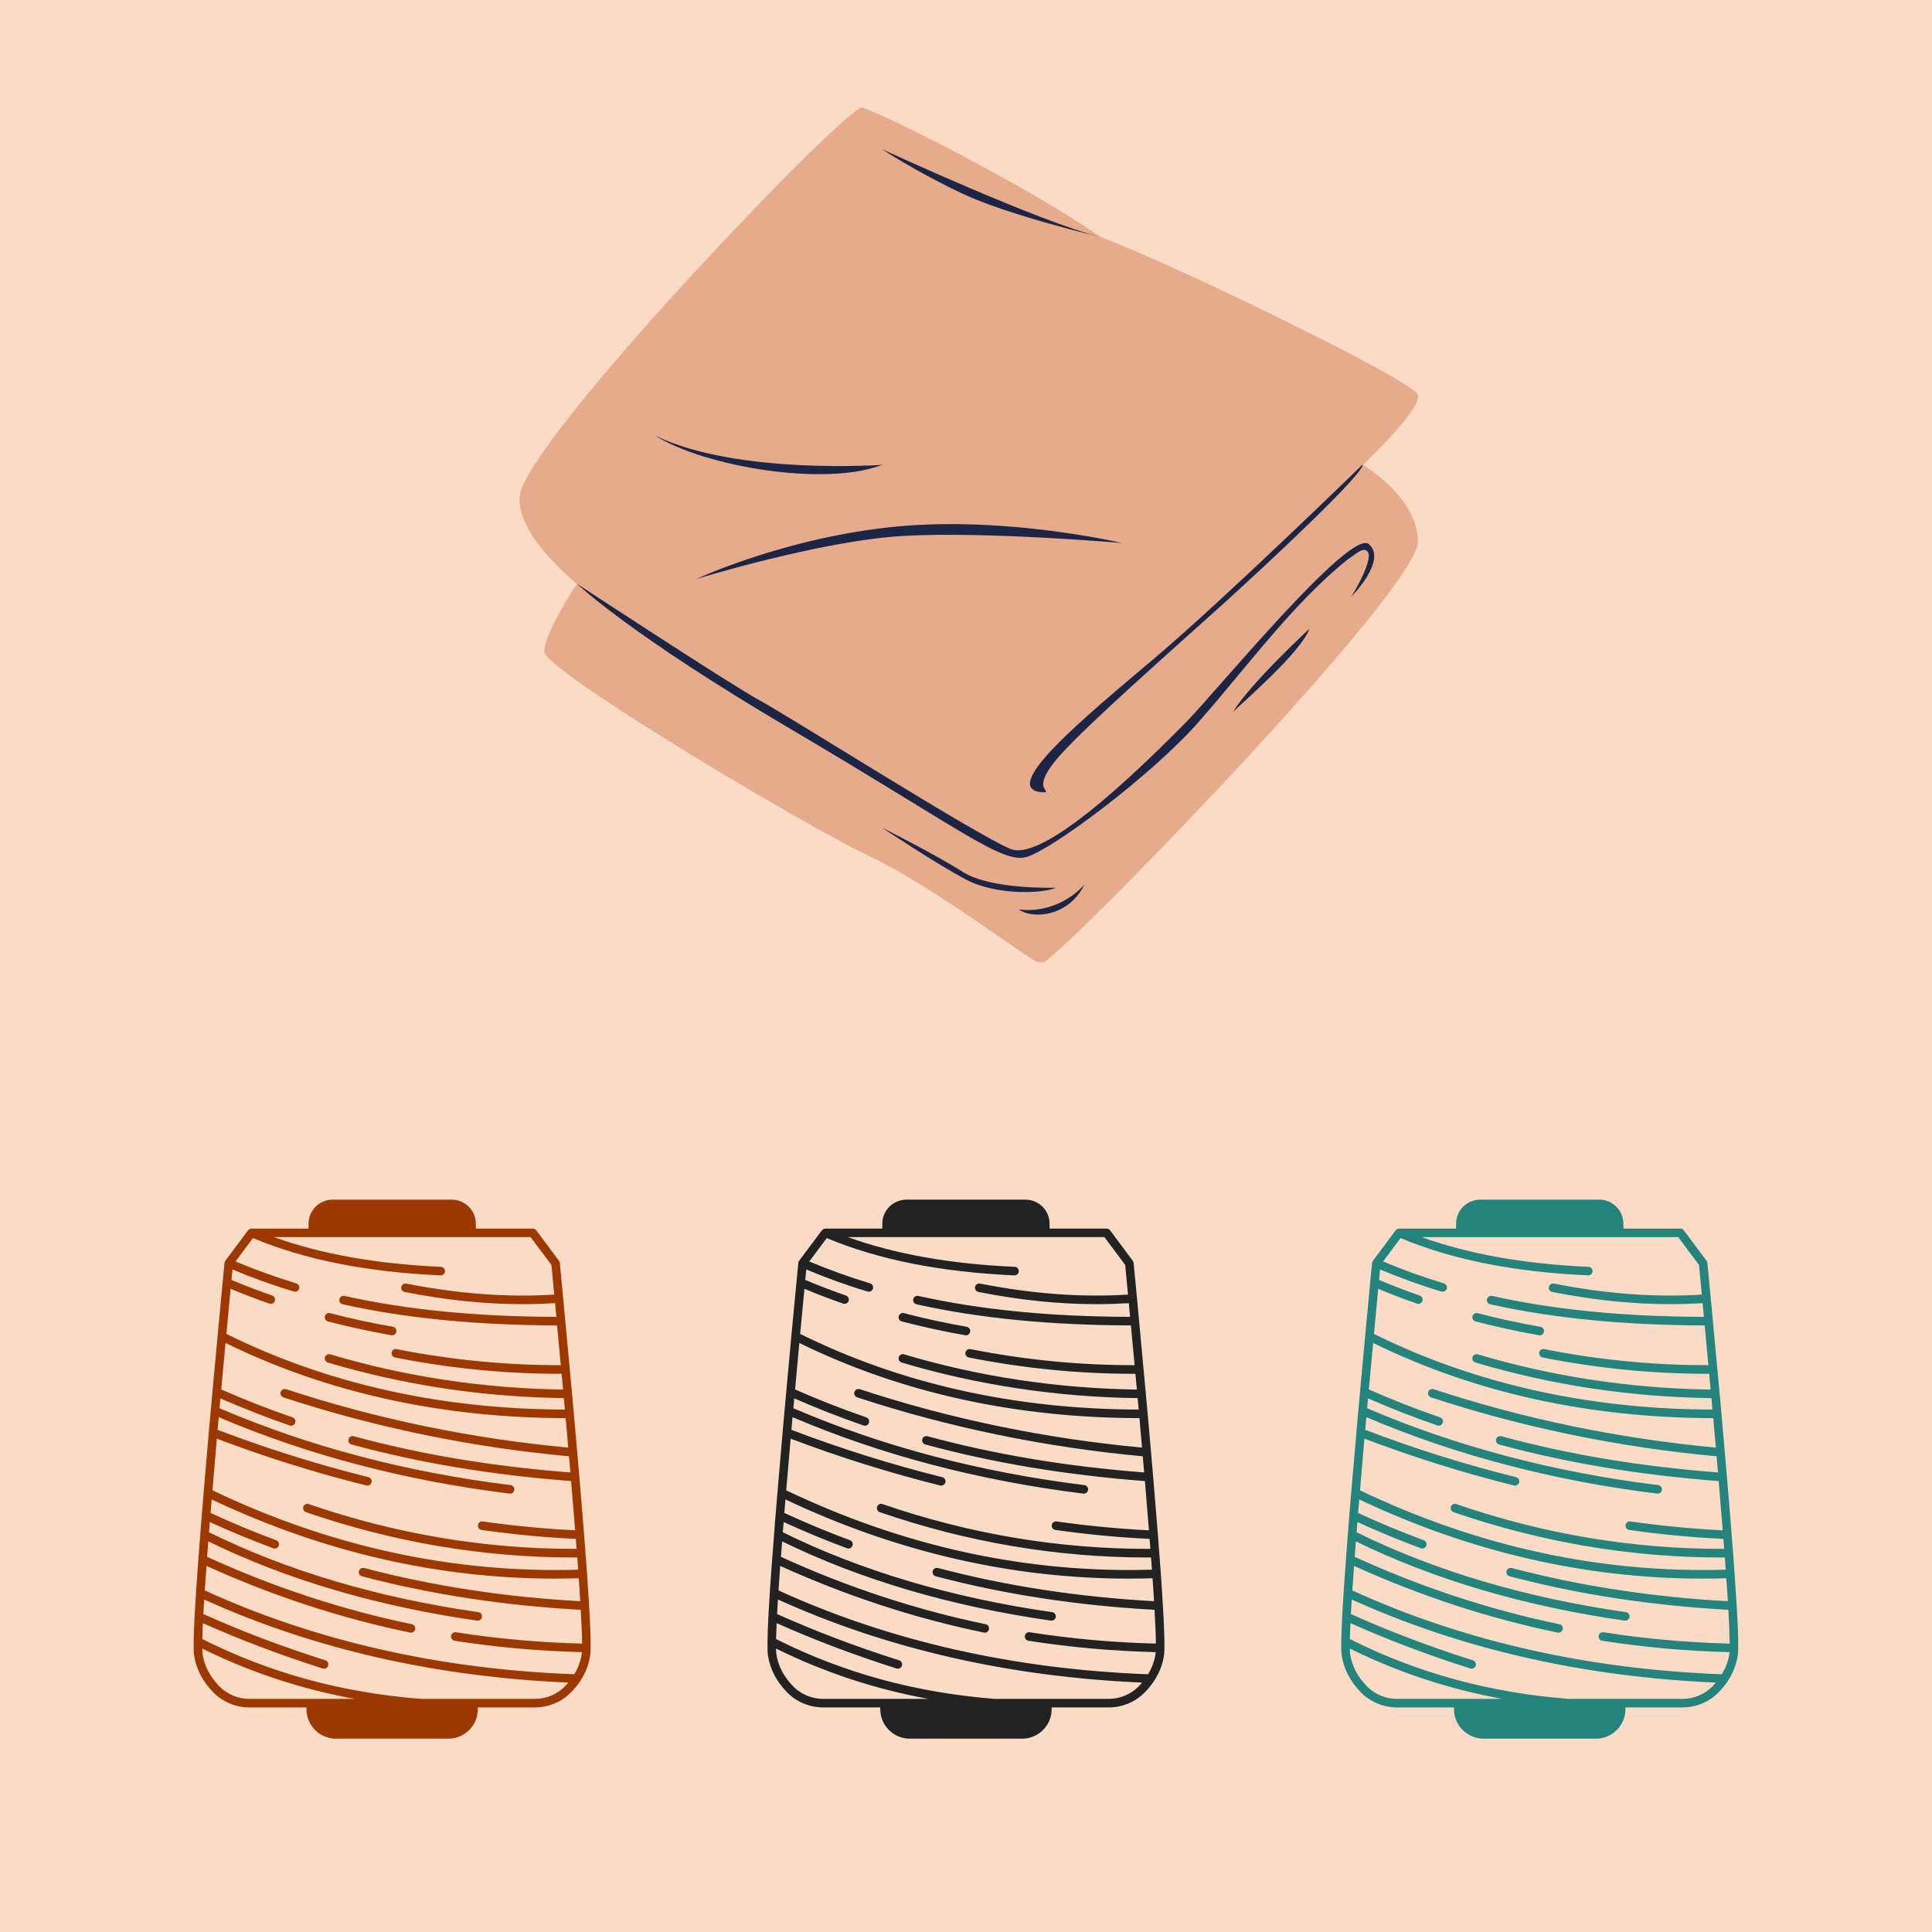
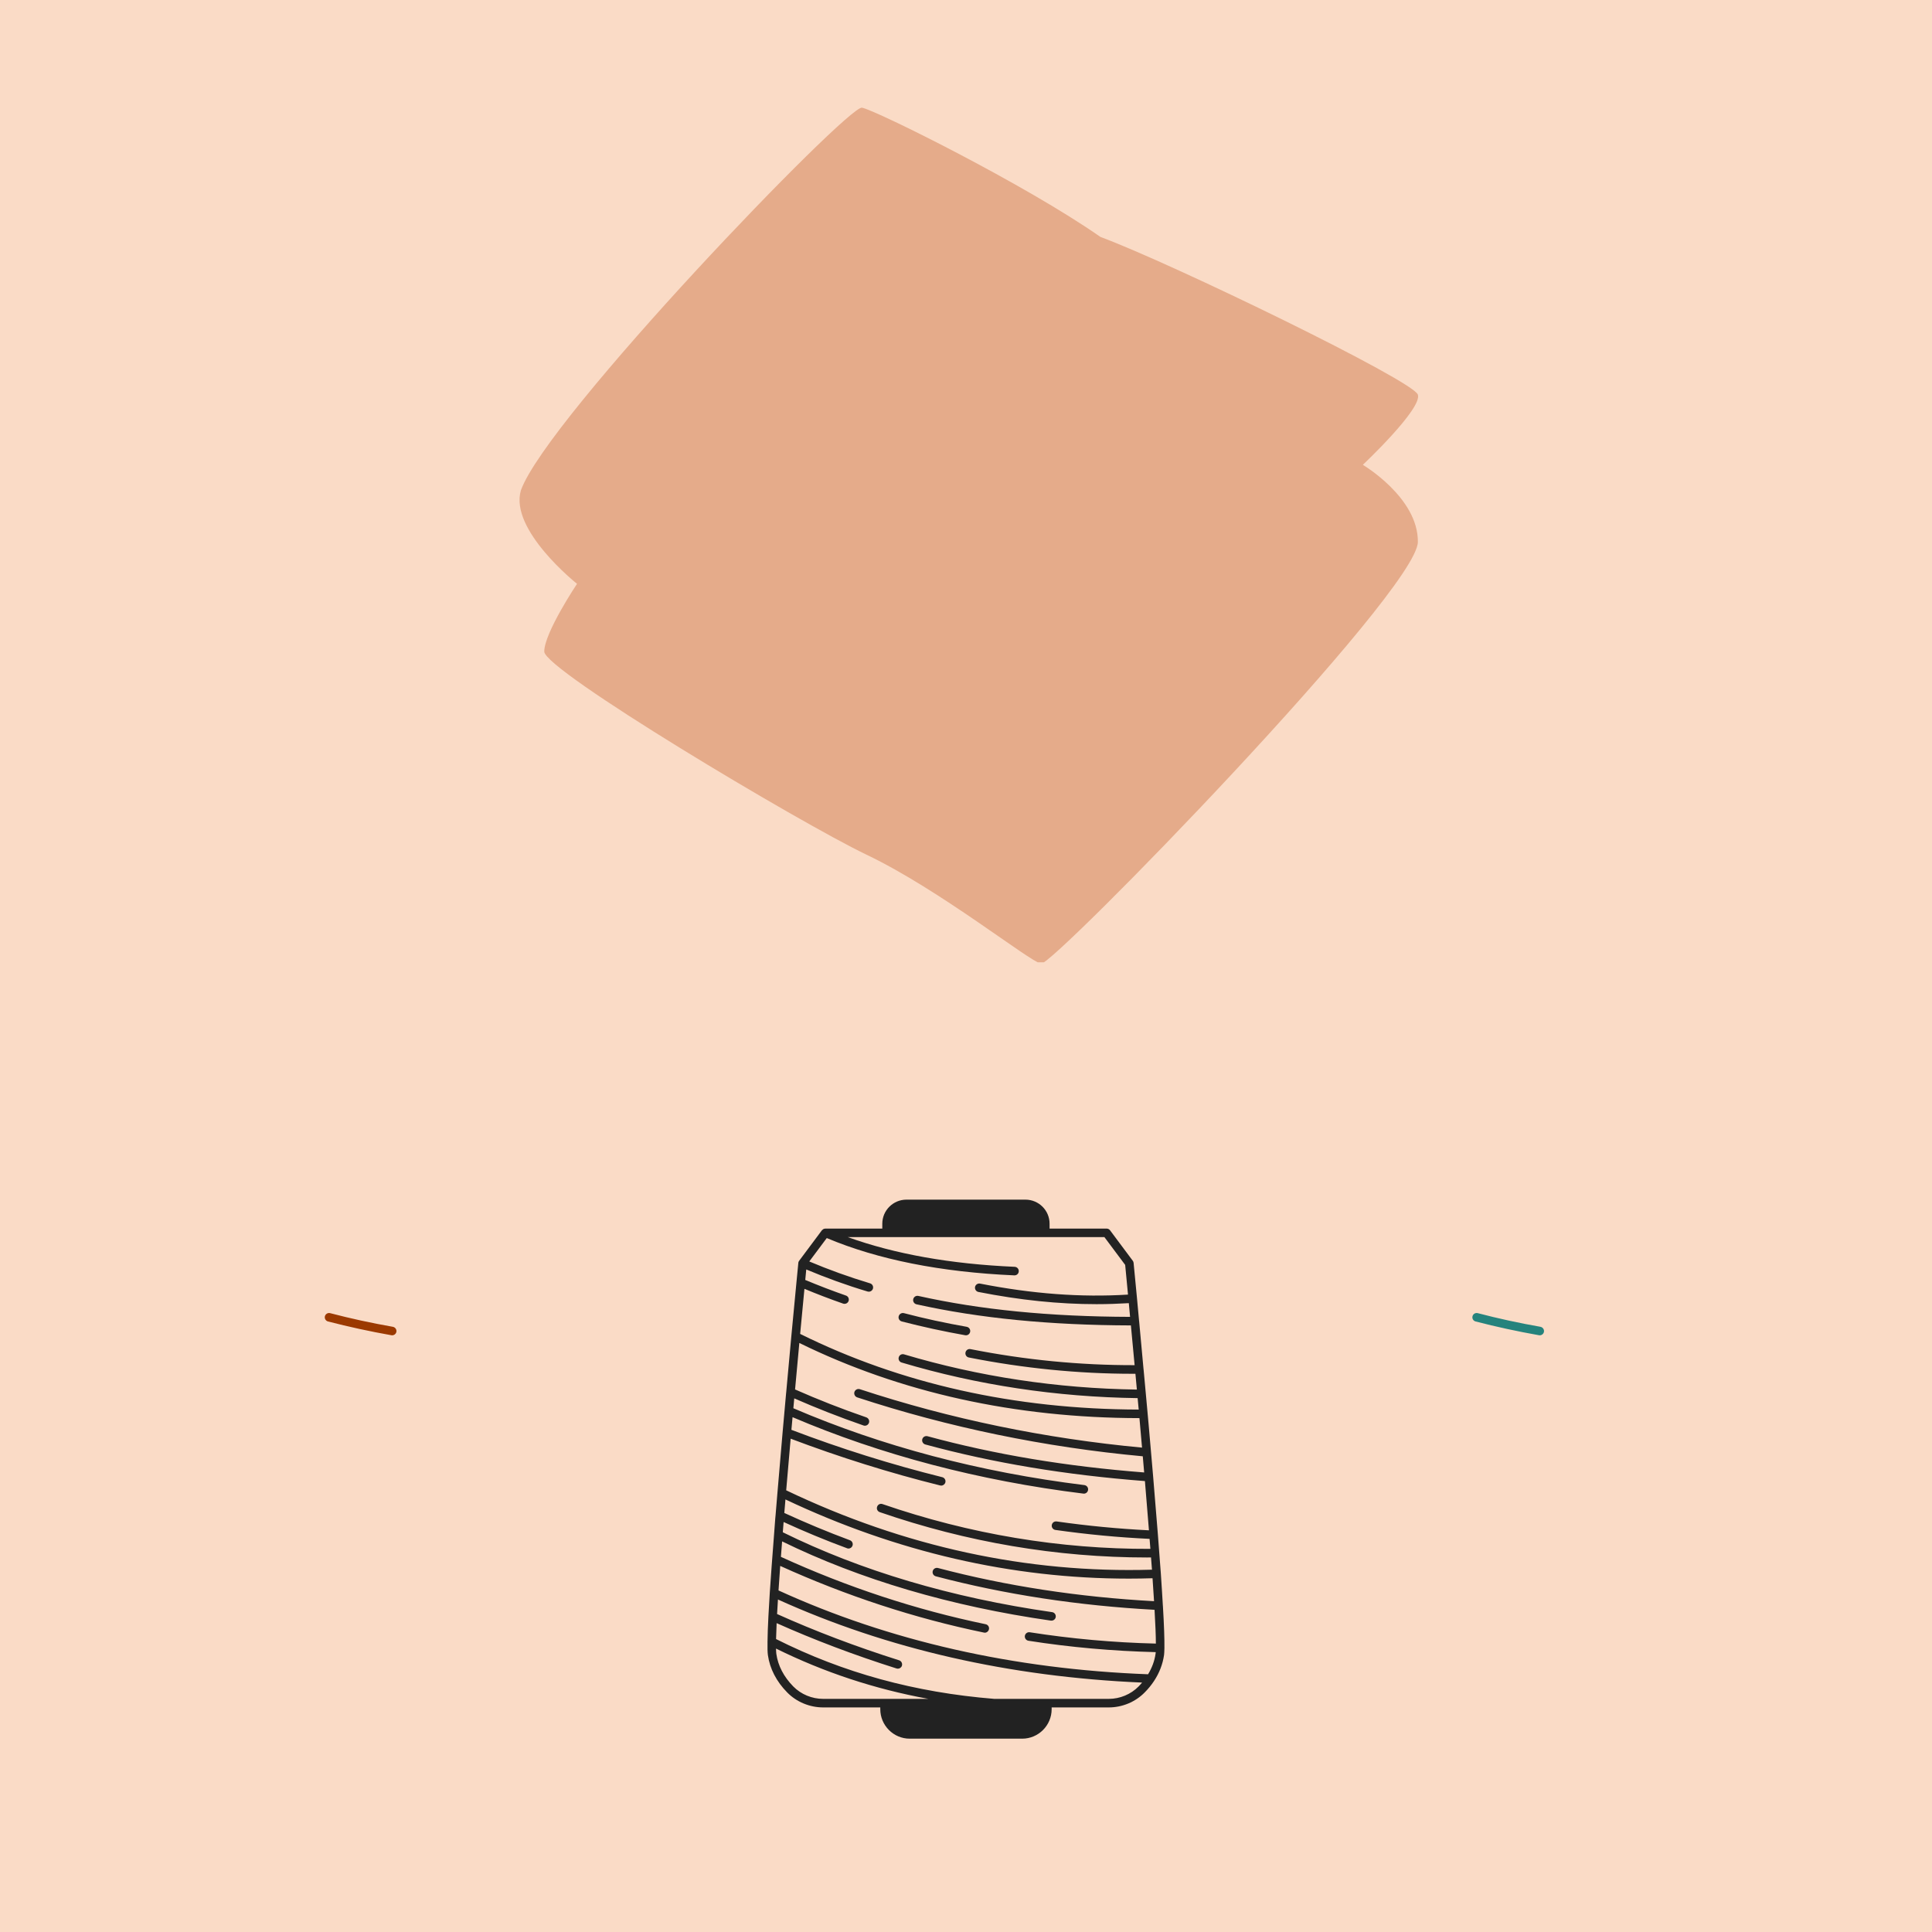
<svg xmlns="http://www.w3.org/2000/svg" width="160" zoomAndPan="magnify" viewBox="0 0 120 120" height="160" preserveAspectRatio="xMidYMid meet" version="1.0">
  <defs>
    <clipPath id="f6d4158f55">
      <path d="M 12 74.512 L 36.75 74.512 L 36.75 108 L 12 108 Z M 12 74.512 " clip-rule="nonzero" />
    </clipPath>
    <clipPath id="c5696ba6dd">
      <path d="M 32 6.52 L 88.555 6.52 L 88.555 59.77 L 32 59.77 Z M 32 6.52 " clip-rule="nonzero" />
    </clipPath>
    <clipPath id="2505e4e2ce">
      <path d="M 47.641 74.512 L 72.391 74.512 L 72.391 108 L 47.641 108 Z M 47.641 74.512 " clip-rule="nonzero" />
    </clipPath>
    <clipPath id="c6d757b095">
-       <path d="M 83.277 74.512 L 108 74.512 L 108 108 L 83.277 108 Z M 83.277 74.512 " clip-rule="nonzero" />
+       <path d="M 83.277 74.512 L 108 74.512 L 108 108 L 83.277 108 M 83.277 74.512 " clip-rule="nonzero" />
    </clipPath>
  </defs>
  <rect x="-12" width="144" fill="#ffffff" y="-12" height="144" fill-opacity="1" />
  <rect x="-12" width="144" fill="#fadbc6" y="-12" height="144" fill-opacity="1" />
  <path fill="#9b3900" d="M 20.18 81.754 C 20.145 81.895 20.23 82.039 20.371 82.078 C 21.656 82.41 22.98 82.699 24.312 82.934 C 24.328 82.938 24.344 82.938 24.359 82.938 C 24.484 82.938 24.598 82.848 24.621 82.719 C 24.645 82.574 24.547 82.438 24.402 82.41 C 23.086 82.18 21.773 81.895 20.504 81.562 C 20.367 81.527 20.219 81.609 20.18 81.754 Z M 20.18 81.754 " fill-opacity="1" fill-rule="nonzero" />
  <g clip-path="url(#f6d4158f55)">
-     <path fill="#9b3900" d="M 36.684 102.355 C 36.695 101.824 36.66 100.922 36.59 99.746 C 36.59 99.746 36.59 99.746 36.59 99.742 C 36.59 99.742 36.59 99.742 36.59 99.738 C 36.59 99.734 36.59 99.727 36.59 99.723 C 36.555 99.121 36.512 98.453 36.461 97.734 C 36.434 97.324 36.398 96.891 36.363 96.449 C 36.34 96.078 36.309 95.699 36.277 95.309 C 36.188 94.16 36.09 92.949 35.984 91.727 C 35.941 91.211 35.898 90.699 35.852 90.188 C 35.801 89.602 35.75 89.02 35.699 88.445 L 35.641 87.793 C 35.605 87.375 35.566 86.961 35.531 86.555 L 35.391 85.066 C 35.391 85.062 35.395 85.062 35.395 85.059 C 35.395 85.055 35.391 85.047 35.391 85.043 L 35.113 82.066 C 35.113 82.062 35.113 82.062 35.113 82.059 C 35.113 82.055 35.109 82.047 35.109 82.043 L 34.98 80.637 C 34.852 79.273 34.77 78.441 34.77 78.441 C 34.766 78.391 34.746 78.348 34.719 78.309 L 33.305 76.414 C 33.254 76.348 33.176 76.309 33.094 76.309 L 29.555 76.309 L 29.555 76.008 C 29.555 75.18 28.879 74.512 28.055 74.512 L 20.66 74.512 C 19.836 74.512 19.164 75.18 19.164 76.008 L 19.164 76.309 L 15.625 76.309 C 15.621 76.309 15.617 76.312 15.617 76.312 C 15.582 76.312 15.547 76.32 15.516 76.336 C 15.504 76.34 15.496 76.348 15.484 76.355 C 15.461 76.367 15.441 76.383 15.426 76.402 C 15.422 76.406 15.414 76.41 15.41 76.414 L 13.996 78.309 C 13.988 78.32 13.98 78.336 13.973 78.352 C 13.973 78.355 13.969 78.355 13.965 78.359 C 13.965 78.363 13.965 78.363 13.965 78.363 C 13.957 78.391 13.949 78.414 13.945 78.441 L 13.828 79.648 C 13.75 80.449 13.645 81.609 13.516 82.984 C 13.418 84.031 13.309 85.203 13.195 86.445 L 13.188 86.559 C 13.156 86.906 13.125 87.254 13.09 87.613 L 12.969 88.965 C 12.863 90.203 12.754 91.473 12.648 92.707 L 12.602 93.27 C 12.578 93.555 12.555 93.836 12.531 94.117 L 12.516 94.324 C 12.488 94.66 12.461 94.988 12.438 95.312 C 12.328 96.703 12.242 97.926 12.176 98.934 C 12.141 99.465 12.113 99.957 12.086 100.402 C 12.055 101.023 12.035 101.547 12.031 101.961 C 12.031 101.961 12.031 101.965 12.031 101.969 C 12.031 101.969 12.031 101.973 12.031 101.977 C 12.023 102.348 12.031 102.625 12.055 102.797 C 12.172 103.641 12.59 104.445 13.254 105.121 C 13.836 105.711 14.648 106.051 15.488 106.051 L 19.035 106.051 L 19.035 106.16 C 19.035 107.168 19.855 107.992 20.867 107.992 L 27.848 107.992 C 28.859 107.992 29.68 107.168 29.68 106.16 L 29.68 106.051 L 33.227 106.051 C 34.066 106.051 34.883 105.711 35.457 105.121 C 35.676 104.906 35.871 104.668 36.039 104.414 C 36.371 103.906 36.582 103.363 36.66 102.797 C 36.676 102.703 36.68 102.578 36.684 102.371 C 36.684 102.367 36.688 102.363 36.688 102.363 C 36.688 102.359 36.684 102.359 36.684 102.355 Z M 13.469 89.359 C 16.504 90.508 19.629 91.488 22.758 92.266 C 22.781 92.27 22.801 92.273 22.82 92.273 C 22.941 92.273 23.051 92.191 23.078 92.07 C 23.113 91.93 23.027 91.785 22.887 91.75 C 19.73 90.965 16.578 89.977 13.516 88.809 L 13.586 88.023 C 19.094 90.371 25.168 91.969 31.648 92.77 C 31.66 92.773 31.672 92.773 31.68 92.773 C 31.812 92.773 31.93 92.676 31.945 92.539 C 31.961 92.395 31.859 92.262 31.715 92.242 C 25.223 91.441 19.141 89.832 13.637 87.469 C 13.656 87.262 13.676 87.059 13.691 86.855 C 15.074 87.461 16.516 88.027 17.996 88.539 C 18.023 88.547 18.055 88.555 18.082 88.555 C 18.191 88.555 18.297 88.484 18.332 88.375 C 18.379 88.234 18.309 88.086 18.168 88.035 C 16.645 87.512 15.16 86.926 13.742 86.301 C 13.836 85.277 13.926 84.309 14.008 83.414 C 20.305 86.5 27.406 88.07 35.133 88.082 L 35.172 88.492 C 35.211 88.961 35.254 89.438 35.293 89.914 C 29.285 89.352 23.391 88.137 17.77 86.285 C 17.629 86.242 17.48 86.316 17.434 86.457 C 17.387 86.594 17.465 86.746 17.602 86.793 C 23.289 88.66 29.258 89.891 35.34 90.453 C 35.371 90.785 35.398 91.121 35.43 91.457 C 30.562 91.078 26.156 90.344 21.973 89.207 C 21.832 89.168 21.684 89.25 21.645 89.391 C 21.609 89.535 21.691 89.68 21.832 89.719 C 26.074 90.871 30.539 91.613 35.473 91.992 C 35.562 93.035 35.645 94.062 35.723 95.051 C 33.828 94.957 31.902 94.773 29.988 94.5 C 29.844 94.48 29.707 94.582 29.688 94.727 C 29.668 94.871 29.77 95.004 29.914 95.027 C 31.867 95.305 33.832 95.492 35.766 95.582 C 35.781 95.793 35.797 96 35.812 96.203 C 30.199 96.223 24.602 95.293 19.18 93.422 C 19.039 93.371 18.887 93.445 18.84 93.586 C 18.793 93.723 18.867 93.875 19.004 93.922 C 24.418 95.789 30.004 96.738 35.609 96.738 C 35.691 96.738 35.773 96.734 35.855 96.734 C 35.875 96.996 35.891 97.246 35.91 97.496 C 28.168 97.727 20.527 96.074 13.195 92.566 C 13.281 91.504 13.375 90.426 13.469 89.359 Z M 34.25 78.566 C 34.27 78.777 34.332 79.441 34.426 80.41 C 31.508 80.59 28.5 80.367 25.234 79.727 C 25.094 79.699 24.953 79.793 24.922 79.934 C 24.895 80.078 24.988 80.219 25.133 80.246 C 27.707 80.754 30.129 81.004 32.473 81.004 C 33.145 81.004 33.812 80.98 34.477 80.941 L 34.555 81.793 C 29.559 81.777 25.25 81.352 21.398 80.492 C 21.258 80.461 21.113 80.551 21.082 80.695 C 21.051 80.836 21.141 80.98 21.285 81.012 C 25.188 81.879 29.547 82.309 34.602 82.324 L 34.832 84.793 C 31.461 84.801 28.031 84.469 24.641 83.797 C 24.496 83.766 24.355 83.859 24.328 84.004 C 24.301 84.148 24.395 84.289 24.539 84.316 C 27.922 84.988 31.344 85.328 34.719 85.328 C 34.773 85.328 34.828 85.328 34.883 85.328 L 34.973 86.309 C 30.02 86.238 25.156 85.504 20.516 84.121 C 20.375 84.078 20.227 84.16 20.184 84.301 C 20.141 84.441 20.223 84.59 20.363 84.629 C 25.07 86.031 30 86.773 35.023 86.84 C 35.043 87.074 35.066 87.312 35.086 87.551 C 27.387 87.531 20.312 85.949 14.062 82.852 C 14.164 81.742 14.254 80.785 14.324 80.051 C 15.105 80.375 15.91 80.684 16.73 80.969 C 16.758 80.98 16.789 80.984 16.816 80.984 C 16.926 80.984 17.031 80.918 17.066 80.809 C 17.117 80.668 17.043 80.516 16.906 80.469 C 16.043 80.168 15.195 79.84 14.375 79.5 L 14.441 78.848 C 15.66 79.363 16.941 79.828 18.25 80.219 C 18.273 80.227 18.301 80.23 18.324 80.23 C 18.441 80.23 18.547 80.156 18.582 80.043 C 18.621 79.902 18.543 79.754 18.402 79.711 C 17.105 79.32 15.836 78.863 14.629 78.352 L 15.711 76.898 C 18.895 78.238 22.812 79.016 27.363 79.215 C 27.367 79.215 27.371 79.215 27.375 79.215 C 27.516 79.215 27.633 79.105 27.641 78.961 C 27.645 78.816 27.531 78.691 27.387 78.684 C 23.414 78.512 19.934 77.891 17.02 76.84 L 32.957 76.84 Z M 13.633 104.75 C 13.039 104.145 12.684 103.461 12.582 102.723 C 12.574 102.672 12.566 102.57 12.562 102.395 C 15.555 103.871 18.68 104.906 22.023 105.52 L 15.488 105.52 C 14.789 105.52 14.113 105.238 13.633 104.75 Z M 33.227 105.52 L 26.117 105.52 C 21.172 105.121 16.738 103.902 12.566 101.805 C 12.57 101.52 12.582 101.191 12.598 100.816 C 14.906 101.848 17.41 102.797 20.047 103.633 C 20.074 103.641 20.102 103.645 20.129 103.645 C 20.238 103.645 20.344 103.574 20.379 103.461 C 20.426 103.32 20.348 103.172 20.207 103.125 C 17.516 102.273 14.969 101.305 12.629 100.25 C 12.645 99.965 12.66 99.668 12.68 99.348 C 19.469 102.422 27.07 104.156 35.301 104.508 C 35.23 104.59 35.156 104.672 35.082 104.75 C 34.602 105.238 33.926 105.52 33.227 105.52 Z M 35.668 103.992 C 27.301 103.676 19.582 101.922 12.719 98.785 C 12.75 98.316 12.785 97.809 12.824 97.262 C 16.918 99.117 21.172 100.516 25.473 101.402 C 25.492 101.406 25.508 101.41 25.527 101.41 C 25.652 101.41 25.762 101.32 25.789 101.195 C 25.816 101.051 25.723 100.914 25.582 100.883 C 21.254 99.988 16.977 98.578 12.863 96.699 C 12.887 96.391 12.914 96.07 12.938 95.738 C 17.789 98.109 23.402 99.766 29.633 100.66 C 29.648 100.66 29.66 100.66 29.672 100.66 C 29.801 100.66 29.918 100.566 29.934 100.434 C 29.957 100.289 29.855 100.152 29.711 100.133 C 23.449 99.234 17.824 97.562 12.98 95.172 C 13 94.961 13.016 94.75 13.031 94.535 C 14.316 95.125 15.641 95.672 16.969 96.164 C 17 96.176 17.031 96.184 17.062 96.184 C 17.168 96.184 17.27 96.117 17.312 96.008 C 17.363 95.871 17.293 95.719 17.152 95.668 C 15.777 95.156 14.406 94.586 13.078 93.973 C 13.094 93.754 13.113 93.535 13.133 93.316 L 13.148 93.133 C 20.043 96.398 27.207 98.051 34.473 98.051 C 34.965 98.051 35.457 98.043 35.949 98.027 C 35.984 98.531 36.012 99.008 36.039 99.453 C 31.363 99.199 26.852 98.508 22.617 97.391 C 22.477 97.355 22.332 97.441 22.293 97.582 C 22.258 97.723 22.34 97.867 22.484 97.906 C 26.762 99.035 31.328 99.73 36.07 99.988 C 36.125 100.875 36.152 101.594 36.156 102.086 C 33.523 102.023 30.887 101.785 28.32 101.383 C 28.176 101.359 28.039 101.461 28.016 101.605 C 27.996 101.75 28.094 101.887 28.238 101.91 C 30.828 102.316 33.484 102.551 36.145 102.617 C 36.141 102.656 36.137 102.691 36.133 102.723 C 36.07 103.164 35.914 103.59 35.668 103.992 Z M 35.668 103.992 " fill-opacity="1" fill-rule="nonzero" />
-   </g>
+     </g>
  <g clip-path="url(#c5696ba6dd)">
    <path fill="#e5ab8a" d="M 84.648 28.871 C 84.648 28.871 88.355 25.383 88.066 24.512 C 87.777 23.641 72.844 16.387 68.348 14.715 C 63.695 11.461 54.41 6.852 53.539 6.688 C 52.668 6.52 33.945 25.965 32.352 30.461 C 31.633 32.926 35.84 36.262 35.84 36.262 C 35.84 36.262 33.805 39.305 33.805 40.469 C 33.805 41.629 49.637 51.082 53.828 53.09 C 58.398 55.273 63.934 59.715 64.664 59.855 C 65.387 59.992 88.039 36.73 88.066 33.66 C 88.094 30.906 84.648 28.871 84.648 28.871 Z M 84.648 28.871 C 84.648 28.871 88.355 25.383 88.066 24.512 C 87.777 23.641 72.844 16.387 68.348 14.715 C 63.695 11.461 54.41 6.852 53.539 6.688 C 52.668 6.52 33.945 25.965 32.352 30.461 C 31.633 32.926 35.84 36.262 35.84 36.262 C 35.84 36.262 33.805 39.305 33.805 40.469 C 33.805 41.629 49.637 51.082 53.828 53.09 C 58.398 55.273 63.934 59.715 64.664 59.855 C 65.387 59.992 88.039 36.73 88.066 33.66 C 88.094 30.906 84.648 28.871 84.648 28.871 Z M 84.648 28.871 " fill-opacity="1" fill-rule="nonzero" />
  </g>
-   <path fill="#1c2546" d="M 76.07 37.422 C 73.453 39.789 67.559 44.965 65.812 46.945 C 64.07 48.922 65.137 49.02 64.941 49.215 C 61.648 49.215 67.461 44.48 71.805 40.801 C 76.152 37.117 84.633 28.855 84.633 28.855 C 84.758 29.395 78.684 35.055 76.07 37.422 Z M 83.93 37.062 C 83.93 37.062 86.184 34.809 85.023 33.797 C 83.859 32.785 75.375 43.152 73.633 44.895 C 71.891 46.641 64.996 53.668 62.754 52.727 C 60.516 51.785 49.016 44.492 47.199 43.512 C 45.387 42.527 35.84 36.262 35.84 36.262 C 35.84 36.262 39.062 39.375 49.207 45.34 C 59.656 51.496 62.242 53.668 63.766 53.227 C 65.289 52.797 71.488 48.215 74.477 44.812 C 77.465 41.406 80.371 37.41 83.707 34.75 C 84.316 34.336 84.719 33.934 84.969 34.297 C 85.215 34.668 84.539 36.094 83.93 37.062 Z M 81.328 39.055 C 81.328 39.055 77.66 42.445 76.582 44.219 C 77.148 43.664 80.844 40.48 81.328 39.055 Z M 65.578 55.137 C 65.578 55.137 61.566 55.273 59.82 54.168 C 58.078 53.059 54.797 51.414 54.797 51.414 C 54.797 51.414 58.188 53.684 60.043 54.652 C 61.898 55.621 64.805 55.508 65.578 55.137 Z M 69.688 33.727 C 69.688 33.727 62.605 32.055 55.711 32.703 C 48.82 33.355 43.23 35.969 43.23 35.969 C 43.23 35.969 50.992 33.574 56.141 33.285 C 61.289 32.996 69.688 33.727 69.688 33.727 Z M 54.797 28.871 C 54.797 28.871 45.777 29.52 40.695 27.059 C 43.812 29.008 51.27 30.242 54.797 28.871 Z M 54.797 9.273 C 54.797 9.273 56.875 10.66 59.781 12.027 C 62.688 13.398 68.348 14.715 68.348 14.715 C 64.723 13.855 54.797 9.273 54.797 9.273 Z M 67.363 54.941 C 67.363 54.941 65.871 56.781 63.297 56.492 C 63.934 57.02 66.258 57.113 67.363 54.941 Z M 67.363 54.941 " fill-opacity="1" fill-rule="nonzero" />
  <path fill="#222222" d="M 55.82 81.754 C 55.781 81.895 55.867 82.039 56.012 82.078 C 57.293 82.41 58.621 82.699 59.949 82.934 C 59.965 82.938 59.98 82.938 59.996 82.938 C 60.125 82.938 60.234 82.848 60.258 82.719 C 60.285 82.574 60.188 82.438 60.043 82.41 C 58.727 82.18 57.414 81.895 56.145 81.562 C 56.004 81.527 55.859 81.609 55.82 81.754 Z M 55.82 81.754 " fill-opacity="1" fill-rule="nonzero" />
  <g clip-path="url(#2505e4e2ce)">
    <path fill="#222222" d="M 72.324 102.355 C 72.332 101.824 72.301 100.922 72.23 99.746 C 72.23 99.746 72.23 99.746 72.23 99.742 C 72.23 99.742 72.23 99.742 72.23 99.738 C 72.227 99.734 72.227 99.727 72.227 99.723 C 72.191 99.121 72.152 98.453 72.102 97.734 C 72.07 97.324 72.039 96.891 72.004 96.449 C 71.977 96.078 71.949 95.699 71.918 95.309 C 71.824 94.16 71.727 92.949 71.625 91.727 C 71.582 91.211 71.535 90.699 71.492 90.188 C 71.441 89.602 71.391 89.02 71.34 88.445 L 71.281 87.793 C 71.242 87.375 71.207 86.961 71.168 86.555 L 71.031 85.066 C 71.031 85.062 71.031 85.062 71.031 85.059 C 71.031 85.055 71.031 85.047 71.027 85.043 L 70.754 82.066 C 70.754 82.062 70.754 82.062 70.754 82.059 C 70.754 82.055 70.75 82.047 70.75 82.043 L 70.621 80.637 C 70.492 79.273 70.41 78.441 70.41 78.441 C 70.406 78.391 70.387 78.348 70.359 78.309 L 68.945 76.414 C 68.895 76.348 68.816 76.309 68.73 76.309 L 65.191 76.309 L 65.191 76.008 C 65.191 75.18 64.52 74.512 63.691 74.512 L 56.301 74.512 C 55.477 74.512 54.801 75.18 54.801 76.008 L 54.801 76.309 L 51.262 76.309 C 51.258 76.309 51.258 76.312 51.254 76.312 C 51.219 76.312 51.188 76.32 51.152 76.336 C 51.141 76.34 51.133 76.348 51.121 76.355 C 51.102 76.367 51.082 76.383 51.066 76.402 C 51.059 76.406 51.055 76.41 51.051 76.414 L 49.637 78.309 C 49.625 78.32 49.621 78.336 49.613 78.352 C 49.609 78.355 49.605 78.355 49.605 78.359 C 49.605 78.363 49.605 78.363 49.605 78.363 C 49.594 78.391 49.586 78.414 49.586 78.441 L 49.469 79.648 C 49.391 80.449 49.281 81.609 49.152 82.984 C 49.055 84.031 48.945 85.203 48.836 86.445 L 48.824 86.559 C 48.793 86.906 48.762 87.254 48.73 87.613 L 48.609 88.965 C 48.5 90.203 48.391 91.473 48.289 92.707 L 48.242 93.27 C 48.219 93.555 48.195 93.836 48.172 94.117 L 48.152 94.324 C 48.129 94.66 48.102 94.988 48.078 95.312 C 47.969 96.703 47.879 97.926 47.812 98.934 C 47.781 99.465 47.75 99.957 47.727 100.402 C 47.695 101.023 47.676 101.547 47.672 101.961 C 47.672 101.961 47.668 101.965 47.668 101.969 C 47.668 101.969 47.672 101.973 47.672 101.977 C 47.664 102.348 47.672 102.625 47.695 102.797 C 47.812 103.641 48.227 104.445 48.895 105.121 C 49.473 105.711 50.289 106.051 51.129 106.051 L 54.676 106.051 L 54.676 106.16 C 54.676 107.168 55.496 107.992 56.504 107.992 L 63.488 107.992 C 64.5 107.992 65.32 107.168 65.32 106.16 L 65.32 106.051 L 68.867 106.051 C 69.707 106.051 70.52 105.711 71.098 105.121 C 71.312 104.906 71.508 104.668 71.676 104.414 C 72.012 103.906 72.219 103.363 72.301 102.797 C 72.312 102.703 72.32 102.578 72.324 102.371 C 72.324 102.367 72.324 102.363 72.324 102.363 C 72.324 102.359 72.324 102.359 72.324 102.355 Z M 49.109 89.359 C 52.145 90.508 55.266 91.488 58.398 92.266 C 58.418 92.27 58.441 92.273 58.461 92.273 C 58.582 92.273 58.688 92.191 58.719 92.07 C 58.754 91.93 58.668 91.785 58.523 91.75 C 55.367 90.965 52.219 89.977 49.156 88.809 L 49.227 88.023 C 54.734 90.371 60.809 91.969 67.289 92.77 C 67.297 92.773 67.309 92.773 67.32 92.773 C 67.453 92.773 67.566 92.676 67.582 92.539 C 67.602 92.395 67.5 92.262 67.352 92.242 C 60.859 91.441 54.781 89.832 49.277 87.469 C 49.297 87.262 49.312 87.059 49.332 86.855 C 50.711 87.461 52.156 88.027 53.633 88.539 C 53.664 88.547 53.691 88.555 53.723 88.555 C 53.832 88.555 53.934 88.484 53.973 88.375 C 54.02 88.234 53.945 88.086 53.809 88.035 C 52.285 87.512 50.797 86.926 49.383 86.301 C 49.477 85.277 49.562 84.309 49.648 83.414 C 55.941 86.5 63.047 88.07 70.773 88.082 L 70.809 88.492 C 70.852 88.961 70.891 89.438 70.934 89.914 C 64.922 89.352 59.027 88.137 53.406 86.285 C 53.27 86.242 53.117 86.316 53.07 86.457 C 53.027 86.594 53.102 86.746 53.242 86.793 C 58.93 88.66 64.898 89.891 70.98 90.453 C 71.012 90.785 71.039 91.121 71.066 91.457 C 66.203 91.078 61.797 90.344 57.613 89.207 C 57.469 89.168 57.324 89.25 57.285 89.391 C 57.246 89.535 57.332 89.68 57.473 89.719 C 61.715 90.871 66.18 91.613 71.113 91.992 C 71.199 93.035 71.285 94.062 71.363 95.051 C 69.469 94.957 67.543 94.773 65.629 94.5 C 65.48 94.48 65.348 94.582 65.328 94.727 C 65.305 94.871 65.406 95.004 65.551 95.027 C 67.508 95.305 69.473 95.492 71.402 95.582 C 71.422 95.793 71.438 96 71.453 96.203 C 65.84 96.223 60.242 95.293 54.816 93.422 C 54.676 93.371 54.527 93.445 54.48 93.586 C 54.43 93.723 54.504 93.875 54.645 93.922 C 60.059 95.789 65.641 96.738 71.25 96.738 C 71.328 96.738 71.41 96.734 71.492 96.734 C 71.512 96.996 71.531 97.246 71.551 97.496 C 63.809 97.727 56.168 96.074 48.832 92.566 C 48.922 91.504 49.016 90.426 49.109 89.359 Z M 69.887 78.566 C 69.91 78.777 69.973 79.441 70.062 80.41 C 67.145 80.59 64.137 80.367 60.875 79.727 C 60.73 79.699 60.59 79.793 60.562 79.934 C 60.535 80.078 60.629 80.219 60.773 80.246 C 63.348 80.754 65.766 81.004 68.113 81.004 C 68.785 81.004 69.449 80.98 70.113 80.941 L 70.191 81.793 C 65.195 81.777 60.891 81.352 57.039 80.492 C 56.898 80.461 56.754 80.551 56.723 80.695 C 56.691 80.836 56.781 80.98 56.922 81.012 C 60.824 81.879 65.188 82.309 70.242 82.324 L 70.473 84.793 C 67.098 84.801 63.672 84.469 60.281 83.797 C 60.137 83.766 59.996 83.859 59.969 84.004 C 59.938 84.148 60.031 84.289 60.176 84.316 C 63.562 84.988 66.984 85.328 70.355 85.328 C 70.41 85.328 70.465 85.328 70.523 85.328 L 70.613 86.309 C 65.656 86.238 60.793 85.504 56.152 84.121 C 56.012 84.078 55.863 84.16 55.824 84.301 C 55.781 84.441 55.863 84.59 56.004 84.629 C 60.707 86.031 65.637 86.773 70.66 86.84 C 70.684 87.074 70.703 87.312 70.727 87.551 C 63.023 87.531 55.953 85.949 49.699 82.852 C 49.805 81.742 49.895 80.785 49.965 80.051 C 50.742 80.375 51.547 80.684 52.367 80.969 C 52.398 80.98 52.426 80.984 52.457 80.984 C 52.566 80.984 52.668 80.918 52.707 80.809 C 52.754 80.668 52.684 80.516 52.543 80.469 C 51.68 80.168 50.832 79.84 50.016 79.5 L 50.078 78.848 C 51.301 79.363 52.578 79.828 53.891 80.219 C 53.914 80.227 53.941 80.23 53.965 80.23 C 54.078 80.23 54.184 80.156 54.219 80.043 C 54.262 79.902 54.184 79.754 54.043 79.711 C 52.742 79.32 51.477 78.863 50.266 78.352 L 51.352 76.898 C 54.535 78.238 58.449 79.016 63 79.215 C 63.004 79.215 63.008 79.215 63.012 79.215 C 63.156 79.215 63.273 79.105 63.277 78.961 C 63.285 78.816 63.172 78.691 63.023 78.684 C 59.051 78.512 55.574 77.891 52.66 76.84 L 68.598 76.84 Z M 49.273 104.75 C 48.68 104.145 48.324 103.461 48.219 102.723 C 48.215 102.672 48.203 102.57 48.199 102.395 C 51.191 103.871 54.316 104.906 57.664 105.52 L 51.129 105.52 C 50.43 105.52 49.754 105.238 49.273 104.75 Z M 68.867 105.52 L 61.754 105.52 C 56.812 105.121 52.379 103.902 48.203 101.805 C 48.211 101.52 48.223 101.191 48.238 100.816 C 50.547 101.848 53.047 102.797 55.688 103.633 C 55.711 103.641 55.738 103.645 55.766 103.645 C 55.879 103.645 55.984 103.574 56.02 103.461 C 56.062 103.32 55.988 103.172 55.848 103.125 C 53.156 102.273 50.609 101.305 48.266 100.25 C 48.281 99.965 48.301 99.668 48.32 99.348 C 55.105 102.422 62.711 104.156 70.938 104.508 C 70.867 104.59 70.797 104.672 70.719 104.75 C 70.238 105.238 69.562 105.52 68.867 105.52 Z M 71.309 103.992 C 62.941 103.676 55.223 101.922 48.355 98.785 C 48.387 98.316 48.422 97.809 48.461 97.262 C 52.555 99.117 56.809 100.516 61.113 101.402 C 61.129 101.406 61.148 101.41 61.168 101.41 C 61.289 101.41 61.398 101.32 61.426 101.195 C 61.457 101.051 61.363 100.914 61.219 100.883 C 56.895 99.988 52.617 98.578 48.504 96.699 C 48.527 96.391 48.551 96.07 48.578 95.738 C 53.426 98.109 59.039 99.766 65.273 100.66 C 65.285 100.66 65.301 100.66 65.312 100.66 C 65.441 100.66 65.555 100.566 65.574 100.434 C 65.594 100.289 65.496 100.152 65.348 100.133 C 59.09 99.234 53.465 97.562 48.621 95.172 C 48.637 94.961 48.652 94.75 48.672 94.535 C 49.957 95.125 51.277 95.672 52.609 96.164 C 52.637 96.176 52.668 96.184 52.699 96.184 C 52.809 96.184 52.91 96.117 52.949 96.008 C 53 95.871 52.93 95.719 52.793 95.668 C 51.414 95.156 50.047 94.586 48.715 93.973 C 48.734 93.754 48.754 93.535 48.77 93.316 L 48.785 93.133 C 55.684 96.398 62.844 98.051 70.113 98.051 C 70.602 98.051 71.094 98.043 71.586 98.027 C 71.621 98.531 71.652 99.008 71.68 99.453 C 67.004 99.199 62.488 98.508 58.258 97.391 C 58.117 97.355 57.969 97.441 57.934 97.582 C 57.895 97.723 57.98 97.867 58.121 97.906 C 62.402 99.035 66.969 99.73 71.711 99.988 C 71.762 100.875 71.793 101.594 71.793 102.086 C 69.16 102.023 66.527 101.785 63.961 101.383 C 63.816 101.359 63.68 101.461 63.656 101.605 C 63.633 101.75 63.734 101.887 63.879 101.91 C 66.465 102.316 69.121 102.551 71.785 102.617 C 71.781 102.656 71.777 102.691 71.773 102.723 C 71.711 103.164 71.551 103.59 71.309 103.992 Z M 71.309 103.992 " fill-opacity="1" fill-rule="nonzero" />
  </g>
  <path fill="#25837d" d="M 91.461 81.754 C 91.422 81.895 91.508 82.039 91.648 82.078 C 92.934 82.41 94.258 82.699 95.59 82.934 C 95.605 82.938 95.621 82.938 95.637 82.938 C 95.762 82.938 95.875 82.848 95.898 82.719 C 95.922 82.574 95.824 82.438 95.68 82.41 C 94.363 82.18 93.055 81.895 91.785 81.562 C 91.645 81.527 91.496 81.609 91.461 81.754 Z M 91.461 81.754 " fill-opacity="1" fill-rule="nonzero" />
  <g clip-path="url(#c6d757b095)">
-     <path fill="#25837d" d="M 107.961 102.355 C 107.973 101.824 107.941 100.922 107.867 99.746 C 107.867 99.746 107.867 99.746 107.867 99.742 C 107.867 99.742 107.867 99.742 107.867 99.738 C 107.867 99.734 107.867 99.727 107.867 99.723 C 107.832 99.121 107.789 98.453 107.738 97.734 C 107.711 97.324 107.68 96.891 107.645 96.449 C 107.617 96.078 107.586 95.699 107.555 95.309 C 107.465 94.16 107.367 92.949 107.262 91.727 C 107.219 91.211 107.176 90.699 107.129 90.188 C 107.082 89.602 107.027 89.02 106.977 88.445 L 106.922 87.793 C 106.883 87.375 106.848 86.961 106.809 86.555 L 106.672 85.066 C 106.672 85.062 106.672 85.062 106.672 85.059 C 106.672 85.055 106.668 85.047 106.668 85.043 L 106.391 82.066 C 106.391 82.062 106.391 82.062 106.391 82.059 C 106.391 82.055 106.391 82.047 106.391 82.043 L 106.258 80.637 C 106.129 79.273 106.047 78.441 106.047 78.441 C 106.043 78.391 106.027 78.348 105.996 78.309 L 104.582 76.414 C 104.531 76.348 104.453 76.309 104.371 76.309 L 100.832 76.309 L 100.832 76.008 C 100.832 75.18 100.16 74.512 99.332 74.512 L 91.941 74.512 C 91.113 74.512 90.441 75.18 90.441 76.008 L 90.441 76.309 L 86.906 76.309 C 86.902 76.309 86.902 76.309 86.902 76.309 C 86.898 76.309 86.898 76.312 86.895 76.312 C 86.859 76.312 86.824 76.32 86.793 76.336 C 86.781 76.34 86.773 76.348 86.762 76.355 C 86.742 76.367 86.723 76.383 86.703 76.402 C 86.699 76.406 86.691 76.41 86.688 76.414 L 85.277 78.309 C 85.266 78.32 85.258 78.336 85.25 78.352 C 85.25 78.355 85.246 78.355 85.246 78.359 C 85.242 78.363 85.246 78.363 85.242 78.363 C 85.234 78.391 85.227 78.414 85.223 78.441 L 85.105 79.648 C 85.031 80.449 84.922 81.609 84.793 82.984 C 84.695 84.031 84.586 85.203 84.473 86.445 L 84.465 86.559 C 84.434 86.906 84.402 87.254 84.367 87.613 L 84.25 88.965 C 84.141 90.203 84.031 91.473 83.926 92.707 L 83.879 93.27 C 83.855 93.555 83.836 93.836 83.809 94.117 L 83.793 94.324 C 83.766 94.66 83.742 94.988 83.715 95.312 C 83.605 96.703 83.52 97.926 83.453 98.934 C 83.418 99.465 83.391 99.957 83.367 100.402 C 83.332 101.023 83.316 101.547 83.309 101.961 C 83.309 101.961 83.309 101.965 83.309 101.969 C 83.309 101.969 83.309 101.973 83.309 101.977 C 83.301 102.348 83.309 102.625 83.332 102.797 C 83.449 103.641 83.867 104.445 84.531 105.121 C 85.113 105.711 85.926 106.051 86.766 106.051 L 90.312 106.051 L 90.312 106.16 C 90.312 107.168 91.137 107.992 92.145 107.992 L 99.129 107.992 C 100.137 107.992 100.957 107.168 100.957 106.16 L 100.957 106.051 L 104.504 106.051 C 105.344 106.051 106.16 105.711 106.738 105.121 C 106.953 104.906 107.148 104.668 107.316 104.414 C 107.648 103.906 107.859 103.363 107.938 102.797 C 107.953 102.703 107.961 102.578 107.961 102.371 C 107.961 102.367 107.965 102.363 107.965 102.363 C 107.965 102.359 107.961 102.359 107.961 102.355 Z M 84.746 89.359 C 87.785 90.508 90.906 91.488 94.035 92.266 C 94.059 92.27 94.078 92.273 94.102 92.273 C 94.219 92.273 94.328 92.191 94.359 92.07 C 94.395 91.93 94.309 91.785 94.164 91.75 C 91.008 90.965 87.855 89.977 84.797 88.809 L 84.867 88.023 C 90.375 90.371 96.445 91.969 102.926 92.77 C 102.938 92.773 102.949 92.773 102.961 92.773 C 103.094 92.773 103.207 92.676 103.223 92.539 C 103.242 92.395 103.137 92.262 102.992 92.242 C 96.5 91.441 90.418 89.832 84.914 87.469 C 84.934 87.262 84.953 87.059 84.973 86.855 C 86.352 87.461 87.793 88.027 89.273 88.539 C 89.301 88.547 89.332 88.555 89.359 88.555 C 89.469 88.555 89.574 88.484 89.609 88.375 C 89.66 88.234 89.586 88.086 89.445 88.035 C 87.922 87.512 86.438 86.926 85.02 86.301 C 85.113 85.277 85.203 84.309 85.289 83.414 C 91.582 86.5 98.684 88.07 106.414 88.082 L 106.449 88.492 C 106.488 88.961 106.531 89.438 106.574 89.914 C 100.562 89.352 94.668 88.137 89.047 86.285 C 88.906 86.242 88.758 86.316 88.711 86.457 C 88.664 86.594 88.742 86.746 88.879 86.793 C 94.57 88.66 100.535 89.891 106.621 90.453 C 106.648 90.785 106.68 91.121 106.707 91.457 C 101.84 91.078 97.434 90.344 93.25 89.207 C 93.109 89.168 92.965 89.25 92.926 89.391 C 92.887 89.535 92.969 89.68 93.109 89.719 C 97.352 90.871 101.82 91.613 106.75 91.992 C 106.84 93.035 106.922 94.062 107 95.051 C 105.109 94.957 103.18 94.773 101.266 94.5 C 101.121 94.48 100.988 94.582 100.965 94.727 C 100.945 94.871 101.047 95.004 101.191 95.027 C 103.145 95.305 105.113 95.492 107.043 95.582 C 107.059 95.793 107.074 96 107.09 96.203 C 101.477 96.223 95.879 95.293 90.457 93.422 C 90.316 93.371 90.164 93.445 90.117 93.586 C 90.07 93.723 90.145 93.875 90.281 93.922 C 95.699 95.789 101.281 96.738 106.887 96.738 C 106.969 96.738 107.051 96.734 107.133 96.734 C 107.152 96.996 107.172 97.246 107.188 97.496 C 99.449 97.727 91.805 96.074 84.473 92.566 C 84.562 91.504 84.652 90.426 84.746 89.359 Z M 105.527 78.566 C 105.547 78.777 105.613 79.441 105.703 80.41 C 102.785 80.59 99.777 80.367 96.516 79.727 C 96.371 79.699 96.23 79.793 96.203 79.934 C 96.172 80.078 96.266 80.219 96.41 80.246 C 98.984 80.754 101.406 81.004 103.75 81.004 C 104.426 81.004 105.09 80.98 105.754 80.941 L 105.832 81.793 C 100.836 81.777 96.531 81.352 92.68 80.492 C 92.535 80.461 92.395 80.551 92.359 80.695 C 92.328 80.836 92.418 80.98 92.562 81.012 C 96.465 81.879 100.824 82.309 105.883 82.324 L 106.109 84.793 C 102.738 84.801 99.309 84.469 95.918 83.797 C 95.773 83.766 95.637 83.859 95.605 84.004 C 95.578 84.148 95.672 84.289 95.816 84.316 C 99.199 84.988 102.625 85.328 105.996 85.328 C 106.051 85.328 106.105 85.328 106.16 85.328 L 106.25 86.309 C 101.297 86.238 96.434 85.504 91.793 84.121 C 91.652 84.078 91.504 84.16 91.461 84.301 C 91.422 84.441 91.5 84.59 91.641 84.629 C 96.348 86.031 101.277 86.773 106.301 86.84 C 106.32 87.074 106.344 87.312 106.363 87.551 C 98.664 87.531 91.594 85.949 85.34 82.852 C 85.441 81.742 85.531 80.785 85.602 80.051 C 86.383 80.375 87.188 80.684 88.008 80.969 C 88.035 80.98 88.066 80.984 88.094 80.984 C 88.203 80.984 88.309 80.918 88.348 80.809 C 88.395 80.668 88.32 80.516 88.184 80.469 C 87.32 80.168 86.473 79.84 85.656 79.5 L 85.719 78.848 C 86.941 79.363 88.219 79.828 89.527 80.219 C 89.555 80.227 89.578 80.23 89.605 80.23 C 89.719 80.23 89.824 80.156 89.859 80.043 C 89.902 79.902 89.82 79.754 89.68 79.711 C 88.383 79.32 87.117 78.863 85.906 78.352 L 86.992 76.898 C 90.172 78.238 94.09 79.016 98.641 79.215 C 98.645 79.215 98.648 79.215 98.652 79.215 C 98.793 79.215 98.91 79.105 98.918 78.961 C 98.922 78.816 98.809 78.691 98.664 78.684 C 94.691 78.512 91.215 77.891 88.301 76.84 L 104.238 76.84 Z M 84.914 104.75 C 84.316 104.145 83.965 103.461 83.859 102.723 C 83.852 102.672 83.844 102.57 83.84 102.395 C 86.832 103.871 89.957 104.906 93.305 105.52 L 86.766 105.52 C 86.07 105.52 85.395 105.238 84.914 104.75 Z M 104.504 105.52 L 97.395 105.52 C 92.449 105.121 88.016 103.902 83.844 101.805 C 83.848 101.52 83.859 101.191 83.879 100.816 C 86.184 101.848 88.688 102.797 91.324 103.633 C 91.352 103.641 91.379 103.645 91.406 103.645 C 91.52 103.645 91.621 103.574 91.66 103.461 C 91.703 103.32 91.625 103.172 91.484 103.125 C 88.793 102.273 86.246 101.305 83.906 100.25 C 83.922 99.965 83.941 99.668 83.961 99.348 C 90.746 102.422 98.352 104.156 106.578 104.508 C 106.508 104.59 106.438 104.672 106.359 104.75 C 105.879 105.238 105.203 105.52 104.504 105.52 Z M 106.945 103.992 C 98.582 103.676 90.859 101.922 83.996 98.785 C 84.027 98.316 84.062 97.809 84.102 97.262 C 88.195 99.117 92.449 100.516 96.75 101.402 C 96.77 101.406 96.789 101.41 96.805 101.41 C 96.93 101.41 97.039 101.32 97.066 101.195 C 97.094 101.051 97.004 100.914 96.859 100.883 C 92.531 99.988 88.254 98.578 84.145 96.699 C 84.168 96.391 84.191 96.07 84.215 95.738 C 89.066 98.109 94.68 99.766 100.914 100.66 C 100.926 100.66 100.938 100.66 100.949 100.66 C 101.082 100.66 101.195 100.566 101.215 100.434 C 101.234 100.289 101.133 100.152 100.988 100.133 C 94.73 99.234 89.102 97.562 84.262 95.172 C 84.277 94.961 84.293 94.75 84.309 94.535 C 85.598 95.125 86.918 95.672 88.246 96.164 C 88.277 96.176 88.309 96.184 88.34 96.184 C 88.449 96.184 88.551 96.117 88.59 96.008 C 88.641 95.871 88.57 95.719 88.434 95.668 C 87.055 95.156 85.684 94.586 84.355 93.973 C 84.375 93.754 84.391 93.535 84.41 93.316 L 84.426 93.133 C 91.32 96.398 98.484 98.051 105.75 98.051 C 106.242 98.051 106.734 98.043 107.227 98.027 C 107.262 98.531 107.293 99.008 107.32 99.453 C 102.645 99.199 98.129 98.508 93.898 97.391 C 93.754 97.355 93.609 97.441 93.574 97.582 C 93.535 97.723 93.621 97.867 93.762 97.906 C 98.043 99.035 102.609 99.73 107.352 99.988 C 107.402 100.875 107.43 101.594 107.434 102.086 C 104.801 102.023 102.168 101.785 99.598 101.383 C 99.453 101.359 99.316 101.461 99.297 101.605 C 99.273 101.75 99.371 101.887 99.516 101.91 C 102.105 102.316 104.762 102.551 107.422 102.617 C 107.418 102.656 107.418 102.691 107.414 102.723 C 107.352 103.164 107.191 103.59 106.945 103.992 Z M 106.945 103.992 " fill-opacity="1" fill-rule="nonzero" />
-   </g>
+     </g>
</svg>